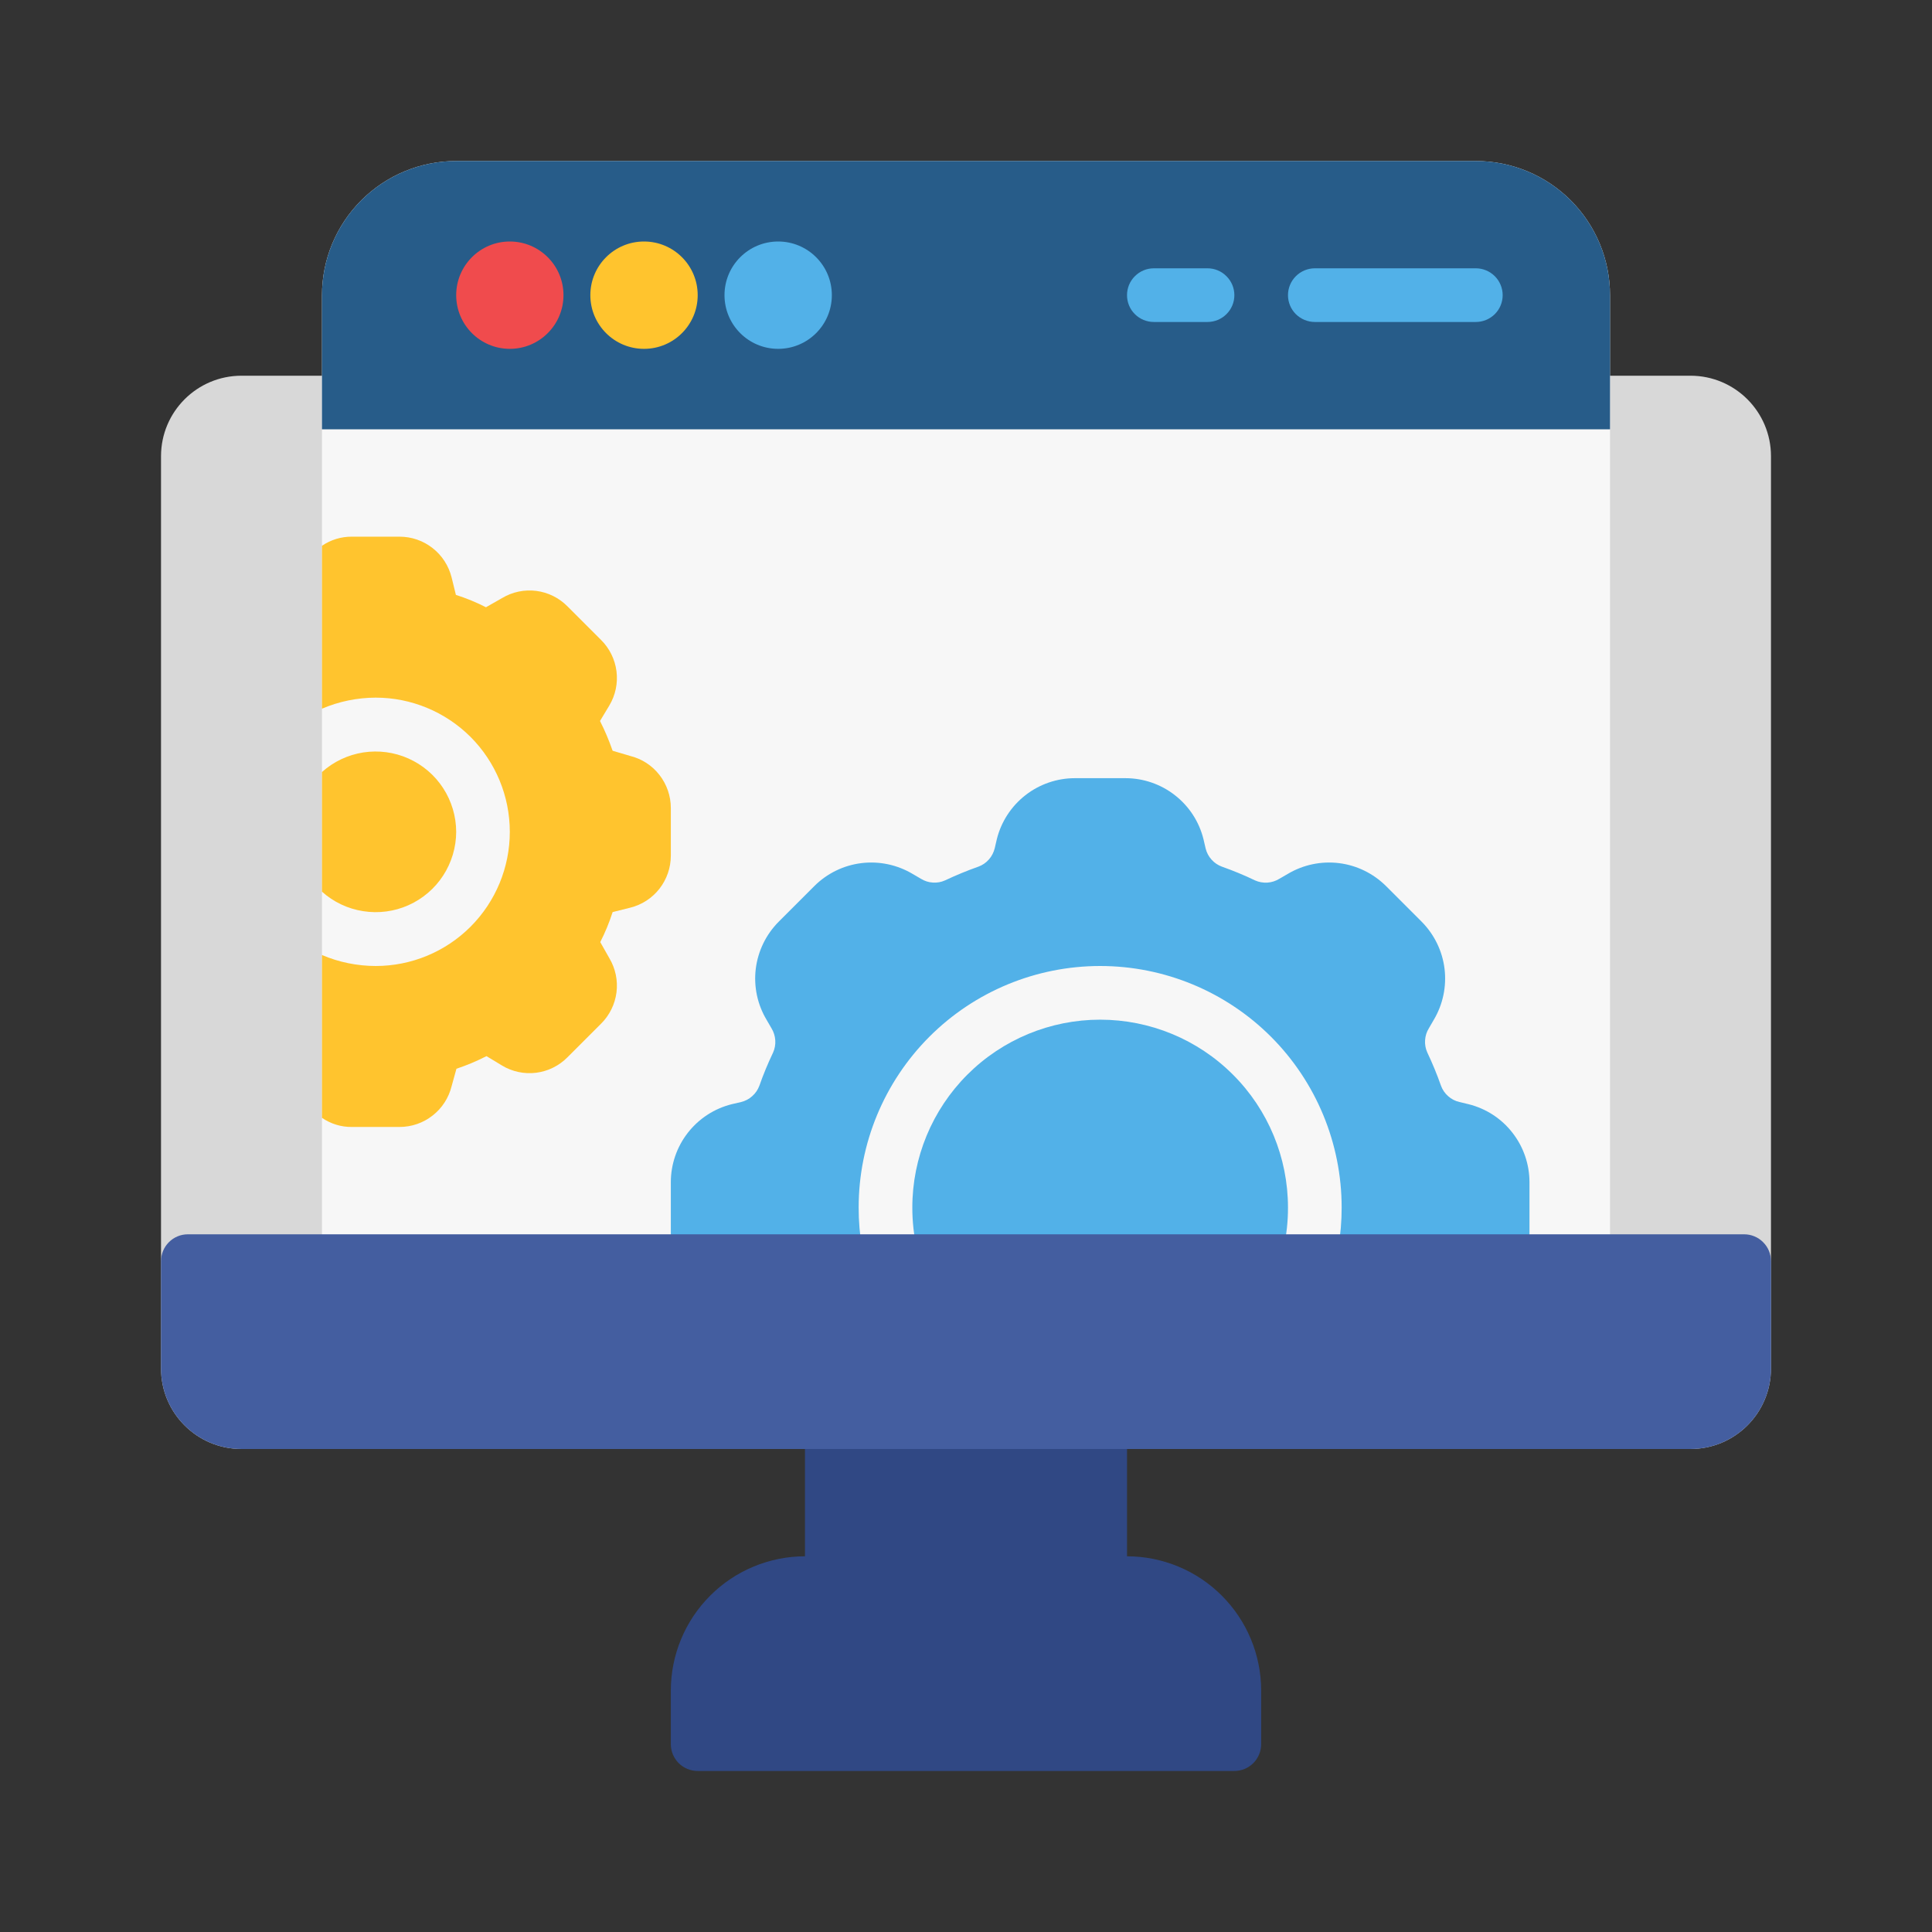
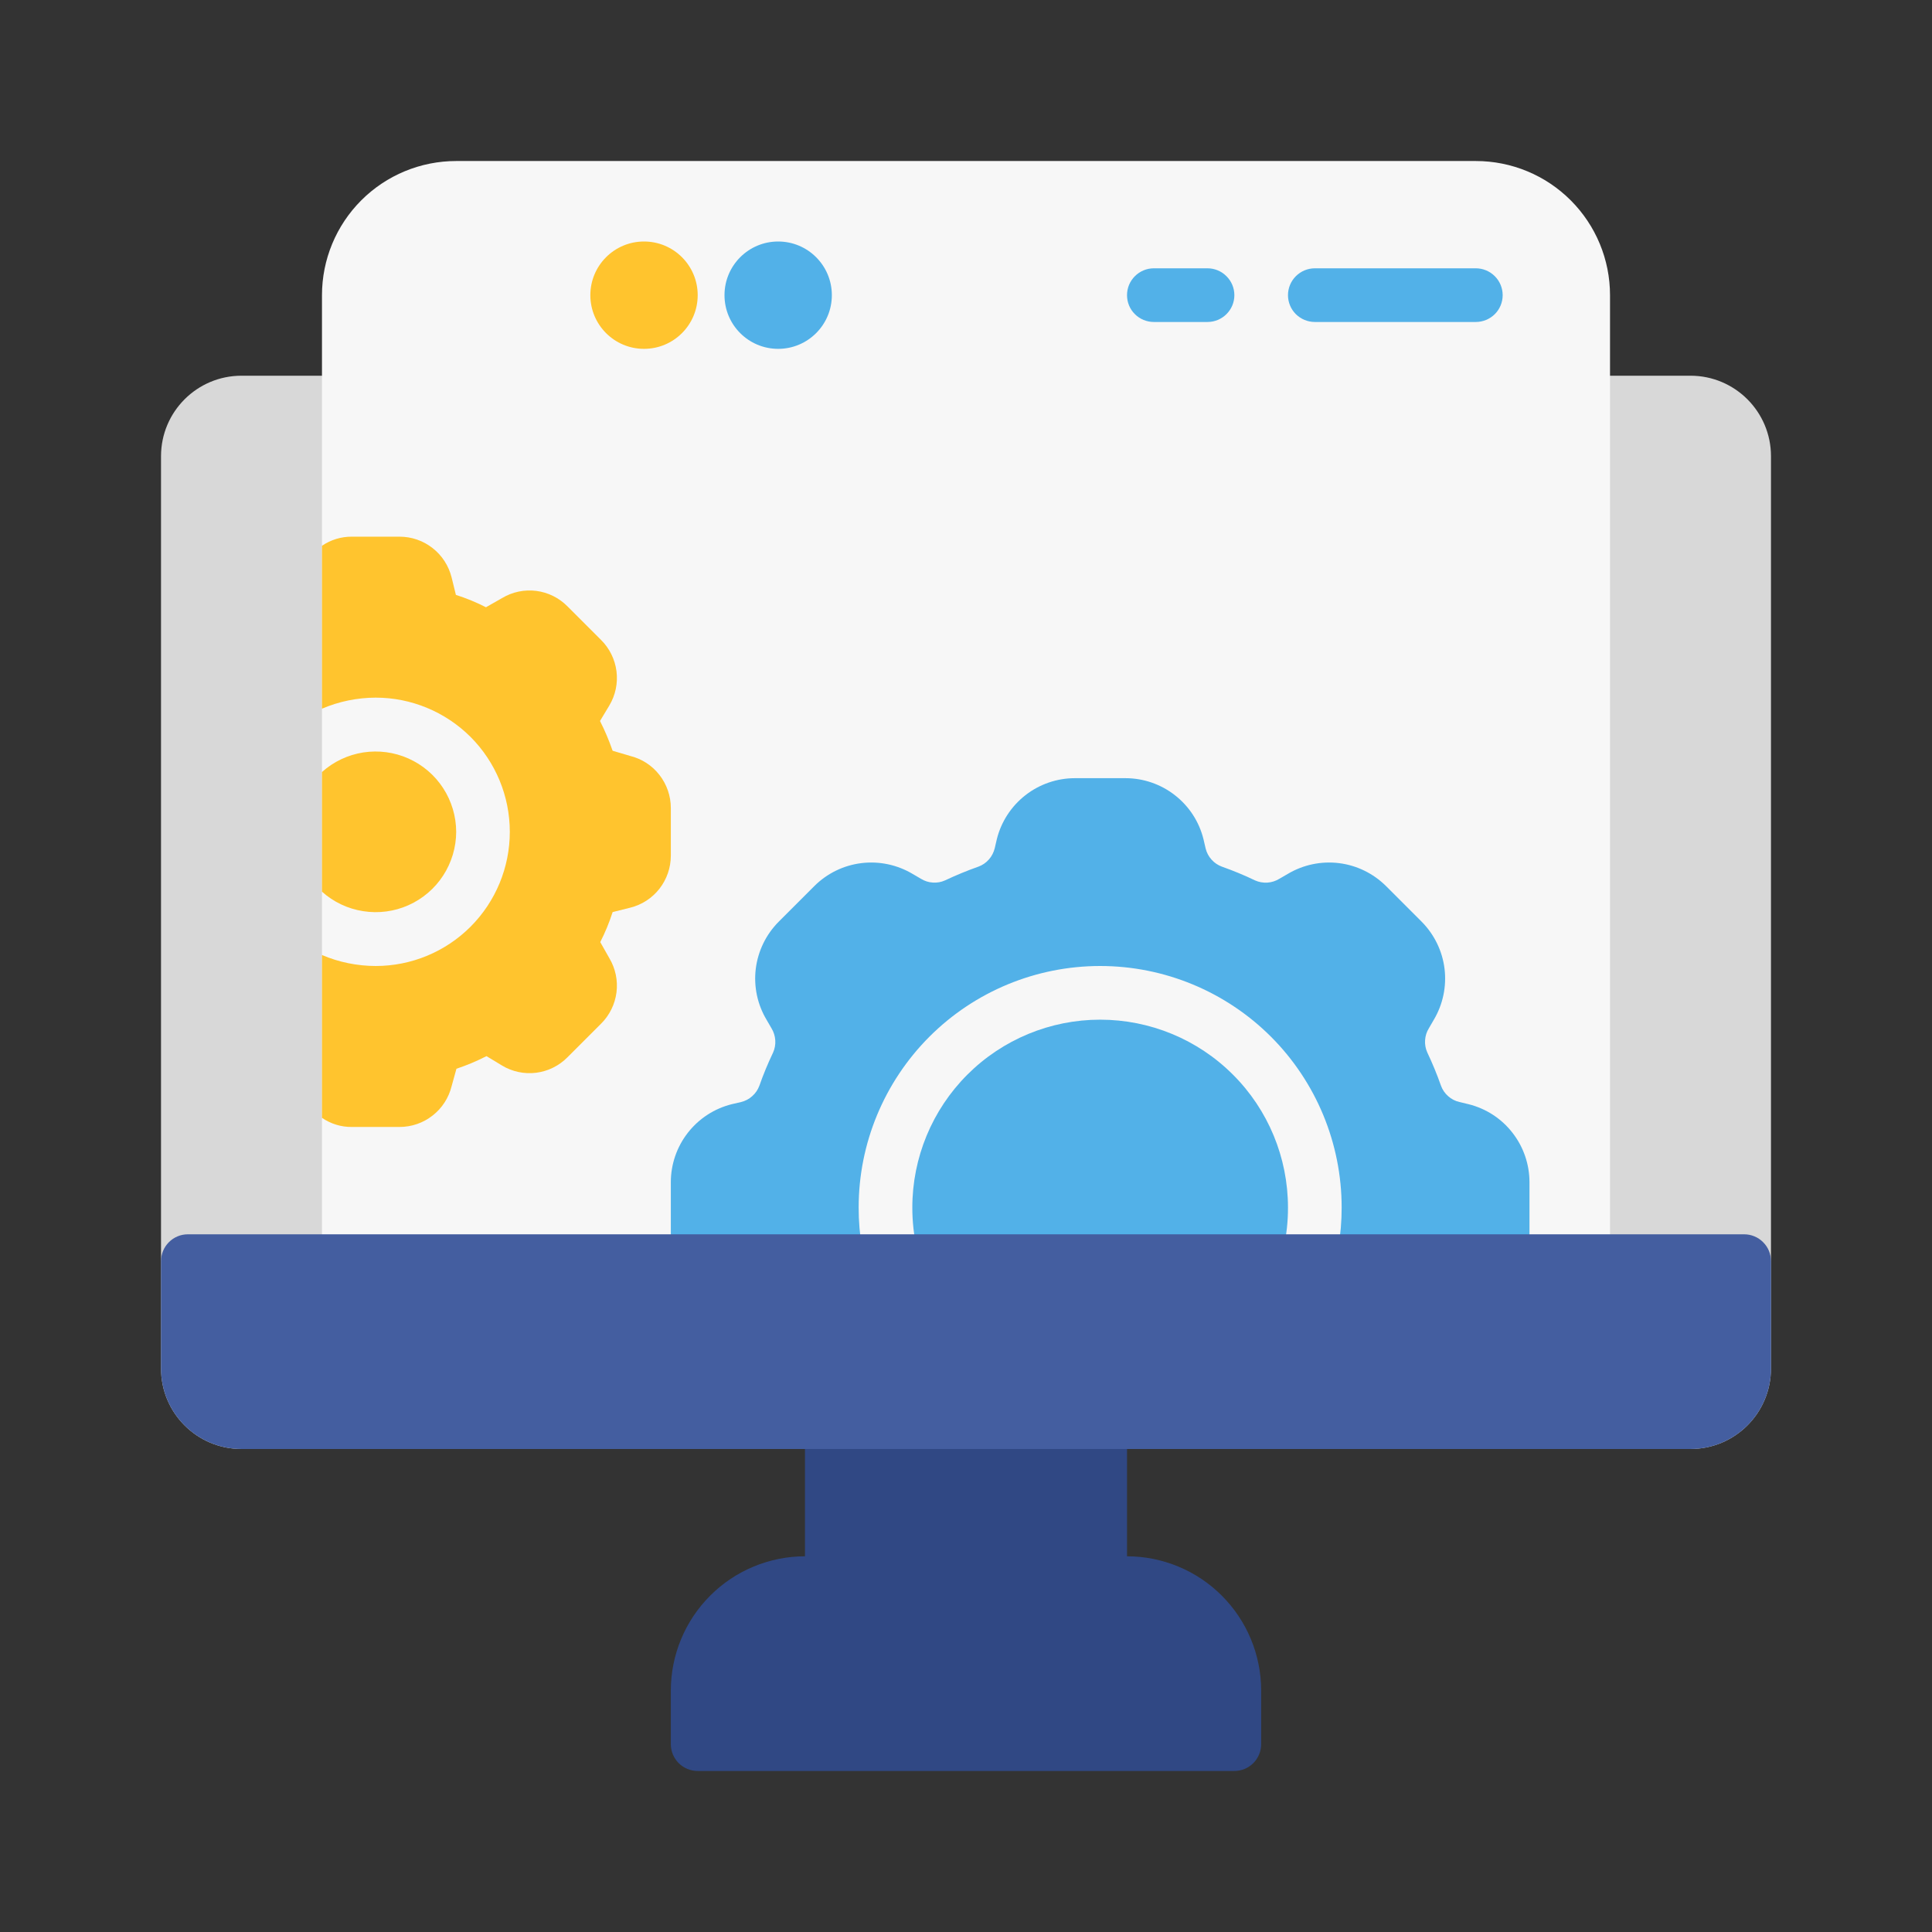
<svg xmlns="http://www.w3.org/2000/svg" width="32" height="32" viewBox="0 0 32 32" fill="none">
  <rect x="0" y="0" width="32" height="32" fill="#333333" stroke="none" />
  <path d="M18.222 23.111H13.778C13.532 23.111 13.333 23.31 13.333 23.556V26.222C13.333 26.468 13.532 26.667 13.778 26.667H18.222C18.468 26.667 18.667 26.468 18.667 26.222V23.556C18.667 23.31 18.468 23.111 18.222 23.111Z" fill="#304884" />
  <path d="M18.667 25.777H13.333C12.744 25.778 12.179 26.012 11.763 26.429C11.346 26.846 11.112 27.41 11.111 28V28.889C11.111 29.006 11.158 29.119 11.241 29.203C11.325 29.286 11.438 29.333 11.556 29.333H20.444C20.562 29.333 20.675 29.286 20.759 29.203C20.842 29.119 20.889 29.006 20.889 28.889V28C20.888 27.41 20.654 26.846 20.237 26.429C19.821 26.012 19.256 25.778 18.667 25.777Z" fill="#304884" />
  <path d="M28 6.223H4C3.264 6.223 2.667 6.82 2.667 7.556V22.667C2.667 23.404 3.264 24 4 24H28C28.736 24 29.333 23.404 29.333 22.667V7.556C29.333 6.82 28.736 6.223 28 6.223Z" fill="#D8D8D8" />
  <path d="M26.667 4.889V20.889C26.667 21.007 26.62 21.12 26.537 21.203C26.453 21.287 26.34 21.334 26.222 21.334H5.778C5.66 21.334 5.547 21.287 5.464 21.203C5.38 21.12 5.333 21.007 5.333 20.889V4.889C5.333 4.3 5.567 3.735 5.984 3.318C6.401 2.901 6.966 2.667 7.556 2.667H24.445C25.034 2.667 25.599 2.901 26.016 3.318C26.433 3.735 26.667 4.3 26.667 4.889Z" fill="#F7F7F7" />
-   <path d="M24.445 2.667H7.556C6.966 2.667 6.401 2.901 5.984 3.318C5.567 3.735 5.333 4.3 5.333 4.889V7.111H26.667V4.889C26.667 4.3 26.433 3.735 26.016 3.318C25.599 2.901 25.034 2.667 24.445 2.667Z" fill="#275C89" />
  <path d="M24.444 5.333H21.778C21.66 5.333 21.547 5.286 21.463 5.203C21.38 5.12 21.333 5.007 21.333 4.889C21.333 4.771 21.38 4.658 21.463 4.575C21.547 4.491 21.66 4.444 21.778 4.444H24.444C24.562 4.444 24.675 4.491 24.759 4.575C24.842 4.658 24.889 4.771 24.889 4.889C24.889 5.007 24.842 5.12 24.759 5.203C24.675 5.286 24.562 5.333 24.444 5.333Z" fill="#52B1E8" />
  <path d="M20 5.333H19.111C18.993 5.333 18.88 5.286 18.797 5.203C18.713 5.12 18.667 5.007 18.667 4.889C18.667 4.771 18.713 4.658 18.797 4.575C18.88 4.491 18.993 4.444 19.111 4.444H20C20.118 4.444 20.231 4.491 20.314 4.575C20.398 4.658 20.445 4.771 20.445 4.889C20.445 5.007 20.398 5.12 20.314 5.203C20.231 5.286 20.118 5.333 20 5.333Z" fill="#52B1E8" />
-   <path d="M8.444 5.778C8.935 5.778 9.333 5.38 9.333 4.889C9.333 4.398 8.935 4 8.444 4C7.954 4 7.556 4.398 7.556 4.889C7.556 5.38 7.954 5.778 8.444 5.778Z" fill="#F04B4D" />
  <path d="M10.667 5.778C11.158 5.778 11.556 5.38 11.556 4.889C11.556 4.398 11.158 4 10.667 4C10.176 4 9.778 4.398 9.778 4.889C9.778 5.38 10.176 5.778 10.667 5.778Z" fill="#FFC42E" />
  <path d="M12.889 5.778C13.38 5.778 13.778 5.38 13.778 4.889C13.778 4.398 13.38 4 12.889 4C12.398 4 12 4.398 12 4.889C12 5.38 12.398 5.778 12.889 5.778Z" fill="#52B1E8" />
  <path d="M21.333 20C21.335 20.461 21.231 20.917 21.031 21.333H15.413C15.213 20.917 15.11 20.461 15.111 20C15.111 19.175 15.439 18.383 16.022 17.8C16.606 17.216 17.397 16.889 18.222 16.889C19.047 16.889 19.839 17.216 20.422 17.8C21.006 18.383 21.333 19.175 21.333 20Z" fill="#52B1E8" />
  <path d="M24.324 18.289L24.173 18.253C24.104 18.237 24.039 18.204 23.986 18.156C23.932 18.109 23.891 18.049 23.867 17.982C23.801 17.794 23.725 17.611 23.64 17.431C23.611 17.367 23.599 17.297 23.604 17.228C23.608 17.158 23.63 17.09 23.667 17.031L23.747 16.893C23.899 16.638 23.962 16.34 23.926 16.045C23.89 15.751 23.756 15.477 23.547 15.266L22.956 14.675C22.745 14.466 22.471 14.332 22.177 14.296C21.882 14.26 21.584 14.323 21.329 14.475L21.191 14.555C21.131 14.592 21.063 14.614 20.992 14.619C20.922 14.623 20.851 14.611 20.787 14.582C20.609 14.496 20.426 14.421 20.24 14.355C20.174 14.331 20.114 14.291 20.067 14.238C20.019 14.185 19.986 14.122 19.969 14.053L19.933 13.898C19.861 13.609 19.695 13.354 19.46 13.171C19.226 12.988 18.937 12.889 18.64 12.889H17.804C17.507 12.889 17.219 12.988 16.984 13.171C16.75 13.354 16.583 13.609 16.511 13.898L16.476 14.049C16.459 14.118 16.426 14.183 16.379 14.236C16.331 14.29 16.271 14.331 16.204 14.355C16.017 14.421 15.833 14.497 15.653 14.582C15.589 14.611 15.52 14.623 15.45 14.618C15.38 14.614 15.313 14.592 15.253 14.555L15.116 14.475C14.861 14.323 14.562 14.26 14.268 14.296C13.973 14.332 13.699 14.466 13.489 14.675L12.898 15.266C12.688 15.477 12.555 15.751 12.518 16.045C12.482 16.34 12.545 16.638 12.698 16.893L12.778 17.031C12.815 17.091 12.836 17.159 12.841 17.23C12.846 17.3 12.833 17.371 12.804 17.435C12.719 17.613 12.643 17.796 12.578 17.982C12.553 18.049 12.513 18.108 12.46 18.155C12.408 18.203 12.344 18.236 12.275 18.253L12.12 18.289C11.832 18.361 11.576 18.527 11.393 18.762C11.21 18.996 11.111 19.285 11.111 19.582V20.418C11.111 20.759 11.243 21.087 11.48 21.333H14.453C14.299 20.905 14.221 20.454 14.222 20C14.222 18.939 14.644 17.922 15.394 17.171C16.144 16.421 17.161 16 18.222 16C19.283 16 20.3 16.421 21.051 17.171C21.801 17.922 22.222 18.939 22.222 20C22.223 20.454 22.145 20.905 21.991 21.333H24.964C25.201 21.087 25.334 20.759 25.333 20.418V19.582C25.333 19.285 25.234 18.996 25.051 18.762C24.869 18.527 24.613 18.361 24.324 18.289Z" fill="#52B1E8" />
  <path d="M7.556 13.778C7.555 14.035 7.48 14.287 7.34 14.502C7.2 14.718 7 14.888 6.765 14.993C6.53 15.098 6.27 15.132 6.016 15.092C5.762 15.053 5.525 14.941 5.333 14.769V12.787C5.525 12.615 5.762 12.503 6.016 12.463C6.27 12.424 6.53 12.458 6.765 12.563C7 12.668 7.2 12.838 7.34 13.054C7.48 13.269 7.555 13.521 7.556 13.778Z" fill="#FFC42E" />
  <path d="M10.435 12.52L10.147 12.435C10.088 12.266 10.019 12.101 9.938 11.942L10.093 11.684C10.194 11.514 10.236 11.315 10.211 11.118C10.186 10.922 10.096 10.739 9.956 10.6L9.4 10.044C9.261 9.903 9.078 9.812 8.882 9.787C8.685 9.762 8.485 9.804 8.316 9.906L8.049 10.058C7.889 9.976 7.722 9.908 7.551 9.853L7.48 9.564C7.432 9.372 7.322 9.2 7.165 9.078C7.009 8.955 6.816 8.889 6.618 8.889H5.827C5.651 8.888 5.479 8.94 5.333 9.04V11.738C5.614 11.618 5.917 11.556 6.222 11.555C6.812 11.555 7.377 11.79 7.794 12.206C8.21 12.623 8.444 13.188 8.444 13.778C8.444 14.367 8.21 14.932 7.794 15.349C7.377 15.766 6.812 16 6.222 16C5.917 15.999 5.614 15.938 5.333 15.818V18.515C5.479 18.615 5.651 18.668 5.827 18.666H6.618C6.816 18.666 7.009 18.6 7.165 18.477C7.322 18.355 7.432 18.184 7.48 17.991L7.56 17.702C7.731 17.645 7.897 17.575 8.058 17.493L8.316 17.649C8.485 17.751 8.685 17.793 8.882 17.768C9.078 17.743 9.261 17.652 9.4 17.511L9.956 16.955C10.096 16.816 10.186 16.633 10.211 16.437C10.236 16.24 10.194 16.041 10.093 15.871L9.942 15.604C10.024 15.444 10.092 15.278 10.147 15.107L10.435 15.035C10.628 14.988 10.8 14.877 10.922 14.721C11.044 14.564 11.111 14.372 11.111 14.173V13.382C11.111 13.184 11.044 12.991 10.922 12.835C10.8 12.678 10.628 12.567 10.435 12.52Z" fill="#FFC42E" />
  <path d="M28.889 20.444H3.111C2.993 20.444 2.88 20.491 2.797 20.575C2.714 20.658 2.667 20.771 2.667 20.889V22.667C2.667 23.02 2.807 23.359 3.057 23.609C3.307 23.859 3.646 24 4 24H28C28.354 24 28.693 23.859 28.943 23.609C29.193 23.359 29.333 23.02 29.333 22.667V20.889C29.333 20.771 29.287 20.658 29.203 20.575C29.12 20.491 29.007 20.444 28.889 20.444Z" fill="#445EA0" />
</svg>